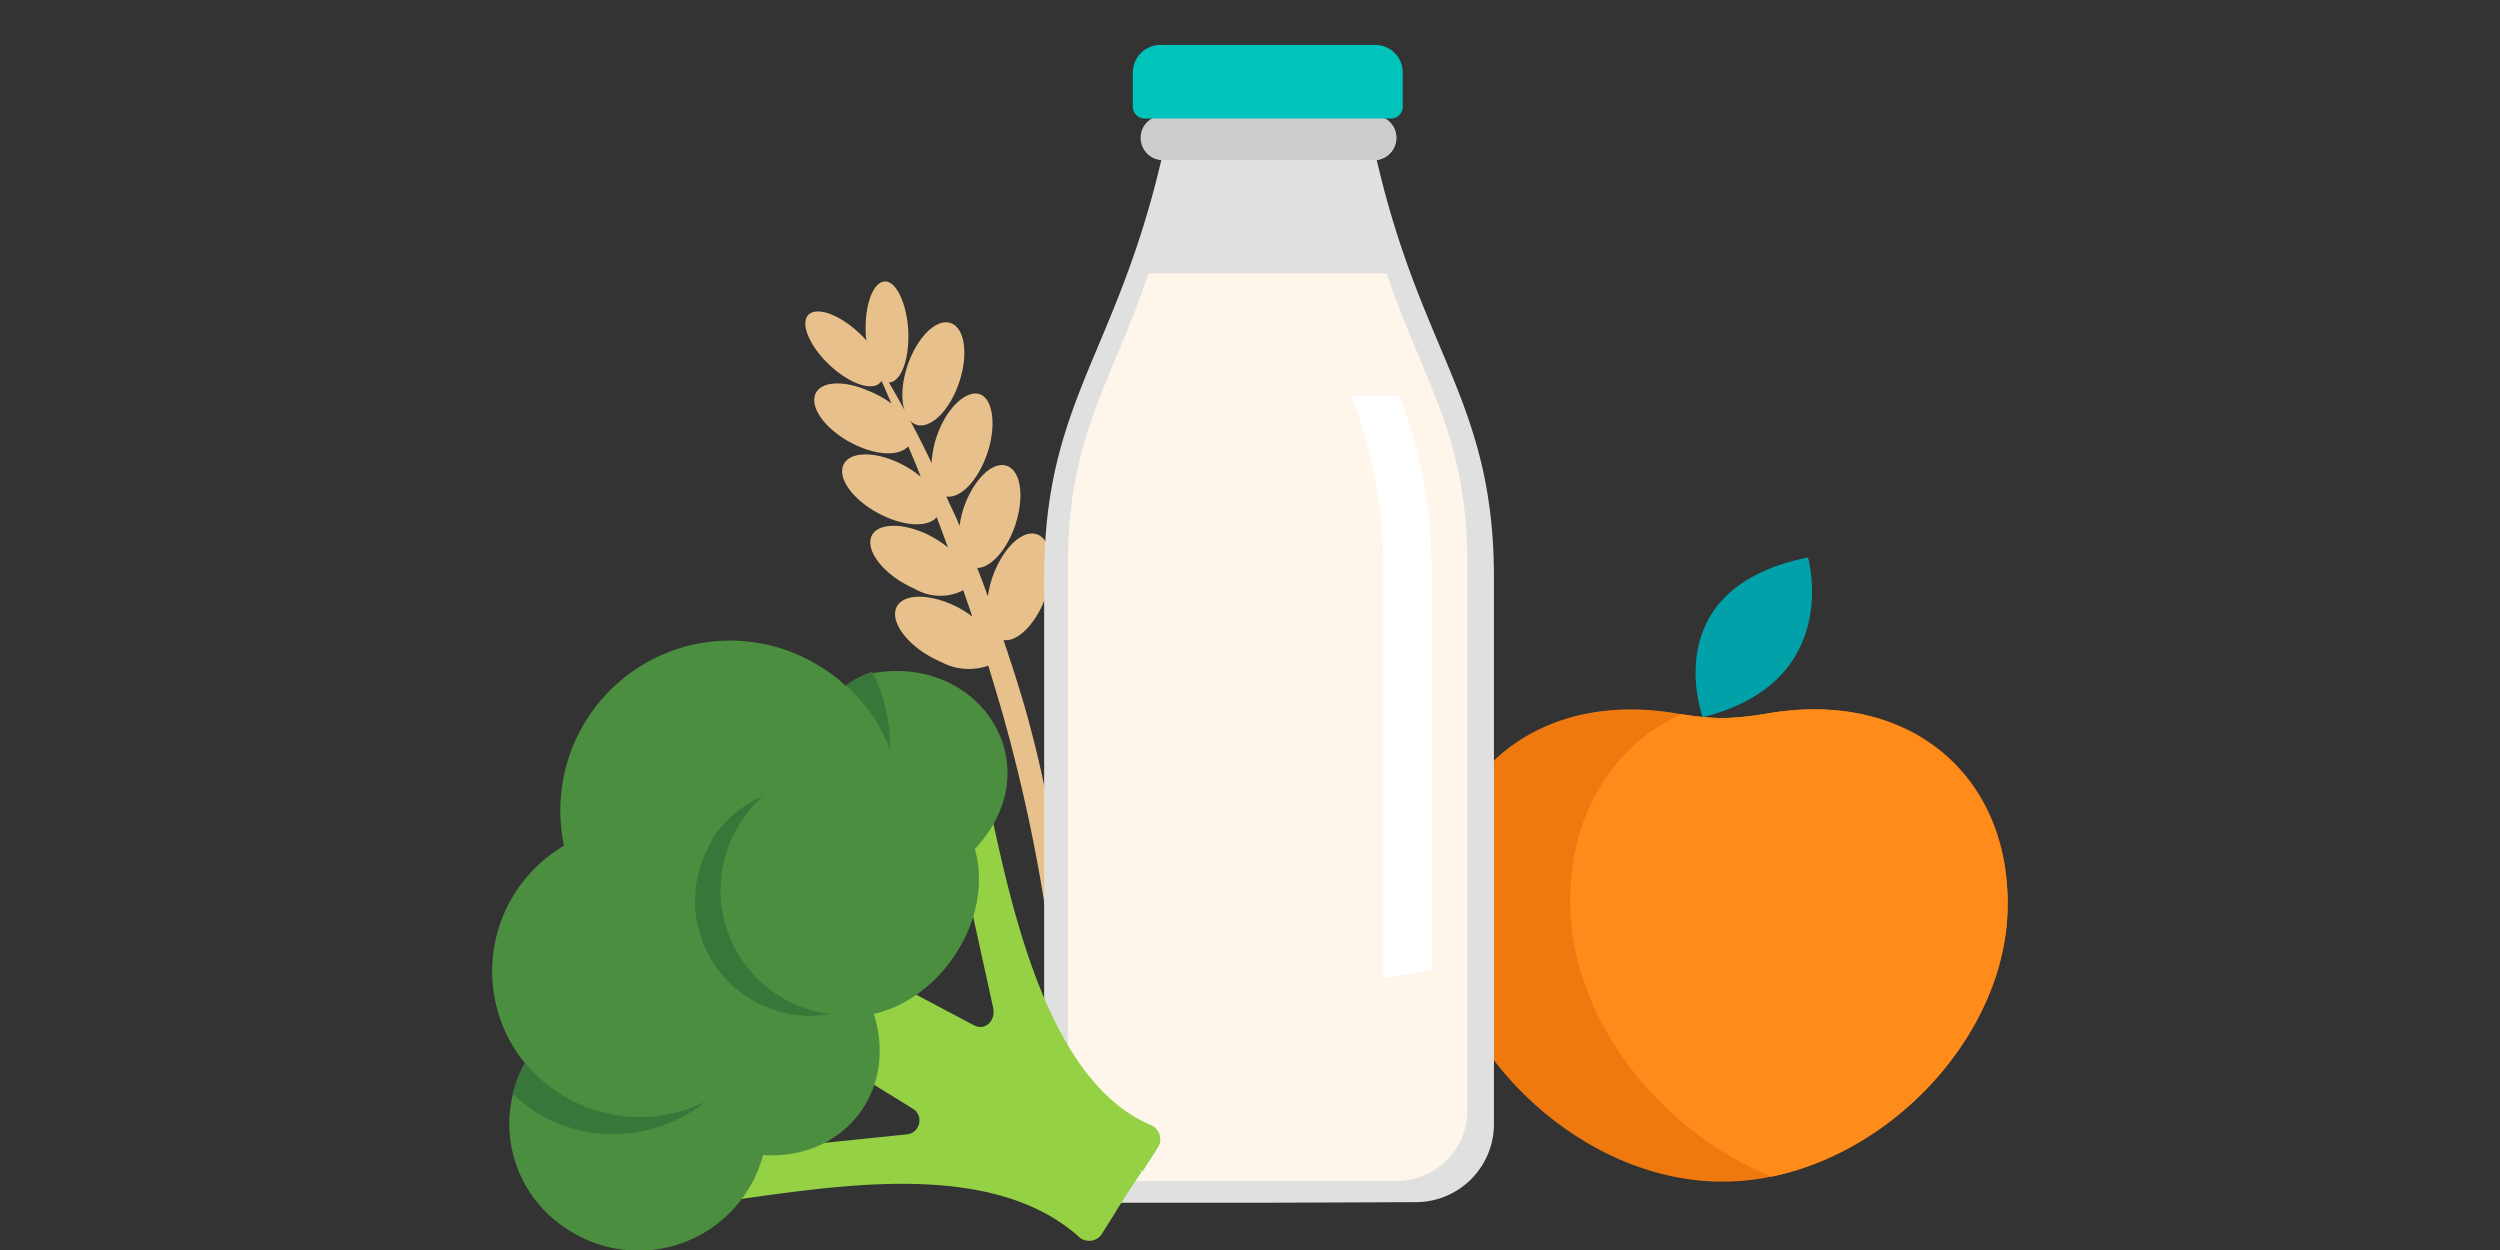
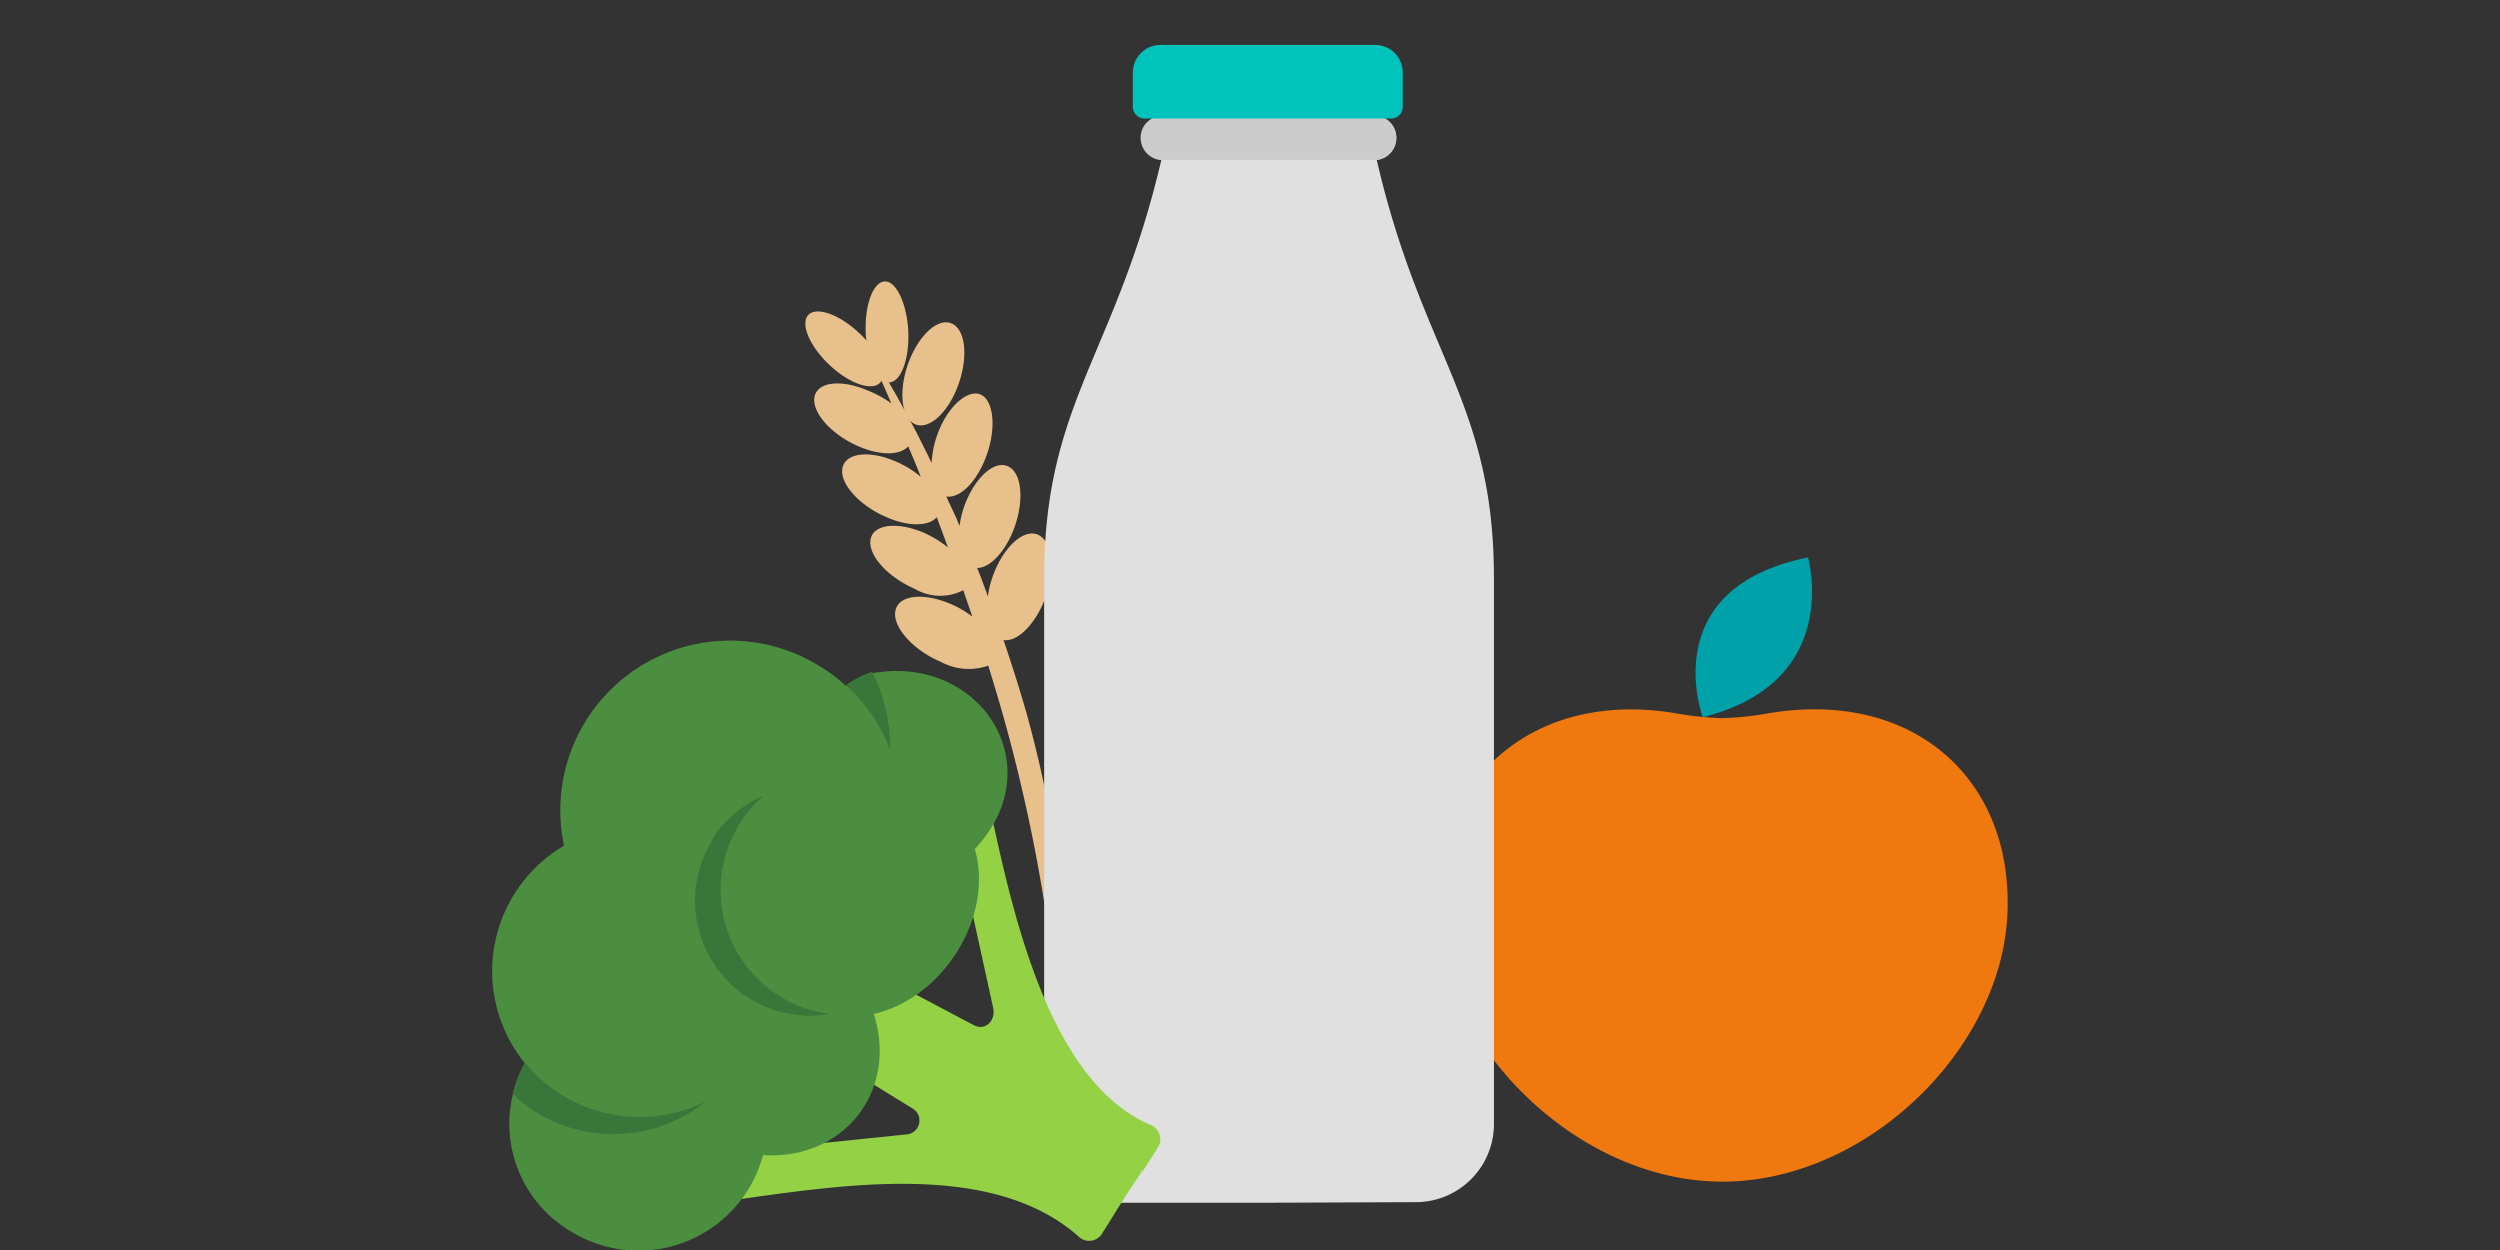
<svg xmlns="http://www.w3.org/2000/svg" id="Layer_1" data-name="Layer 1" viewBox="0 0 128 64">
  <rect x="0" y="0" width="128" height="64" fill="#333333" stroke="none" />
  <path d="M46.7,21.63c.63.49,1.64-.23,2.24-1.61s.58-2.89-.06-3.37-1.63.23-2.24,1.61S46.06,21.15,46.7,21.63Z" style="fill:#e8c08b" />
  <path d="M53.3,27.47c-.66-.5-1.7.25-2.33,1.68a5.21,5.21,0,0,0-.39,1.38c-.18-.48-.36-1-.55-1.45.59,0,1.31-.68,1.78-1.75.6-1.38.58-2.89-.06-3.37s-1.63.23-2.24,1.61a5,5,0,0,0-.38,1.35c-.05-.1-.09-.21-.13-.31-.18-.4-.37-.79-.55-1.19.62.1,1.41-.58,1.92-1.75.61-1.37.58-2.88,0-3.37s-1.64.24-2.24,1.61a5,5,0,0,0-.43,1.8q-1-2.1-2.19-4.13c.56,0,1-1,1-2.36s-.5-2.68-1.1-2.8-1.09.94-1.09,2.36c0,.23,0,.45.05.66a6.08,6.08,0,0,0-.63-.61c-1.06-.89-2.16-1.15-2.44-.58s.35,1.76,1.41,2.65,2.12,1.13,2.42.6c.18.38.34.77.51,1.16A5.14,5.14,0,0,0,44.44,20c-1.38-.6-2.61-.45-2.74.34s.87,1.91,2.25,2.51c1.13.49,2.14.47,2.55,0,.22.52.43,1,.64,1.56a5.14,5.14,0,0,0-1.27-.78c-1.38-.6-2.6-.44-2.74.35s.88,1.91,2.26,2.5c1.14.5,2.17.47,2.57,0l.18.48c.14.36.26.72.4,1.07a5.93,5.93,0,0,0-1.23-.75c-1.38-.59-2.61-.44-2.74.35s.87,1.91,2.25,2.51a2.58,2.58,0,0,0,2.5.08c.15.45.31.89.46,1.35a4.88,4.88,0,0,0-1.09-.64c-1.44-.62-2.71-.46-2.85.36s.91,2,2.34,2.6a3,3,0,0,0,2.42.19c.28.92.56,1.84.82,2.77A85.79,85.79,0,0,1,53.59,47a64.46,64.46,0,0,1,.55,10.41,42,42,0,0,0,.37-10.52,63,63,0,0,0-1.95-10.37c-.36-1.26-.76-2.51-1.18-3.75.63.1,1.45-.61,2-1.81C54,29.54,54,28,53.3,27.47Z" style="fill:#e8c08b" />
  <path d="M88.18,60.5c7.38,0,14.29-6.75,14.6-13.7S97.92,35.28,90.55,36.52a16.22,16.22,0,0,1-2.37.25,16.19,16.19,0,0,1-2.38-.25C78.43,35.28,73.29,40,73.57,46.8S80.79,60.5,88.18,60.5Z" style="fill:#ef790f;fill-rule:evenodd" />
-   <path d="M86.08,36.56C82.41,38.28,80.21,42,80.41,46.7c.25,5.7,4.68,11.28,10.3,13.54,6.37-1.31,11.8-7.29,12.07-13.44.28-6.85-4.86-11.52-12.23-10.28a16.22,16.22,0,0,1-2.37.25A14.62,14.62,0,0,1,86.08,36.56Z" style="fill:#ff8c1a;fill-rule:evenodd" />
  <path d="M87.18,36.72s-2.47-6.6,5.39-8.18C92.57,28.54,94.4,34.92,87.18,36.72Z" style="fill:#00a1a9;fill-rule:evenodd" />
  <path d="M64.92,61.58H57.46a4.05,4.05,0,0,1-4-4V29.6c0-9,3.66-11.41,6-21.41a1.14,1.14,0,0,1-1-1.13,1.12,1.12,0,0,1,1.13-1.13H70.36a1.12,1.12,0,0,1,1.13,1.13,1.14,1.14,0,0,1-1,1.13c2.31,10,6,12.39,6,21.41V57.55a4,4,0,0,1-4,4Z" style="fill:#e0e0e0;fill-rule:evenodd" />
-   <path d="M64.92,60.46H58.27a3.6,3.6,0,0,1-3.59-3.6V28.92c0-6.62,2.2-9.23,4.13-14.92H71c1.93,5.69,4.13,8.3,4.13,14.92V56.86a3.61,3.61,0,0,1-3.59,3.6Z" style="fill:#fff6eb;fill-rule:evenodd" />
-   <path d="M69.18,20.26a24.22,24.22,0,0,1,1.65,9.15V50.08l2.46-.42V29.41a24.21,24.21,0,0,0-1.66-9.15Z" style="fill:#fff;fill-rule:evenodd" />
  <path d="M59.4,8.19a1.14,1.14,0,0,1-1-1.13,1.12,1.12,0,0,1,1.13-1.13H70.36a1.12,1.12,0,0,1,1.13,1.13,1.14,1.14,0,0,1-1,1.13Z" style="fill:#ccc;fill-rule:evenodd" />
  <path d="M64.92,6.07h6.3a.6.6,0,0,0,.6-.6V3.71A1.41,1.41,0,0,0,70.41,2.3h-11A1.42,1.42,0,0,0,58,3.71V5.47a.61.61,0,0,0,.61.6Z" style="fill:#00c4bc;fill-rule:evenodd" />
  <path d="M57.83,60.93l-.64,1c-1,.05-9.26-4-10.18-4.86a.69.69,0,0,0-.28-.31l-2.61-1.61a8.84,8.84,0,0,0,0-3.73l.51-.22C48.17,52.59,56.11,57,58.45,60Z" style="fill:#94d145;fill-rule:evenodd" />
  <path d="M44.66,51.21l.1,0a8.8,8.8,0,0,0,1.32-.72l3.78,2c.57.3,1.1-.2,1-.84l-1.35-6.16-.28-3,1.16-2.51c1.19,5.43,2.91,15.18,8.48,17.6a.79.79,0,0,1,.39,1.21l-.76,1.19h0Z" style="fill:#94d145;fill-rule:evenodd" />
  <path d="M57.19,61.94l-.25.4-.49.78a.78.78,0,0,1-1.26.16c-4.56-4-12.58-2.52-18.14-1.77l1.52-2.62,7.86-.81a.71.71,0,0,0,.64-.79.42.42,0,0,0-.06-.21A51.4,51.4,0,0,1,57.19,61.94Z" style="fill:#94d145;fill-rule:evenodd" />
  <path d="M39.07,59.14A6.6,6.6,0,0,1,29.15,63a6.39,6.39,0,0,1-2.27-8.56,7.45,7.45,0,0,1,2-11.14,8.69,8.69,0,0,1,13.2-9.12,7.69,7.69,0,0,1,1.23.94,5,5,0,0,1,1.35-.65c5.52-1,9.25,4.75,5.25,9,1,3.49-1.65,7.65-5.17,8.44C46,55.94,43.13,59.41,39.07,59.14Z" style="fill:#4b8e3f;fill-rule:evenodd" />
  <path d="M43.31,35.08a8.66,8.66,0,0,1,2.27,3.31,8.79,8.79,0,0,0-.92-4A5,5,0,0,0,43.31,35.08Z" style="fill:#387739;fill-rule:evenodd" />
  <path d="M26.88,54.4a7.57,7.57,0,0,0,9.24,2,7.52,7.52,0,0,1-8.75.5A7.44,7.44,0,0,1,26.25,56,6.32,6.32,0,0,1,26.88,54.4Z" style="fill:#387739;fill-rule:evenodd" />
  <path d="M36.44,43a5.8,5.8,0,0,1,2.66-2.26,6.22,6.22,0,0,0-1.22,1.42,6.39,6.39,0,0,0,2,8.82,6.25,6.25,0,0,0,2.6.94,5.89,5.89,0,0,1-6-8.92Z" style="fill:#387739;fill-rule:evenodd" />
</svg>